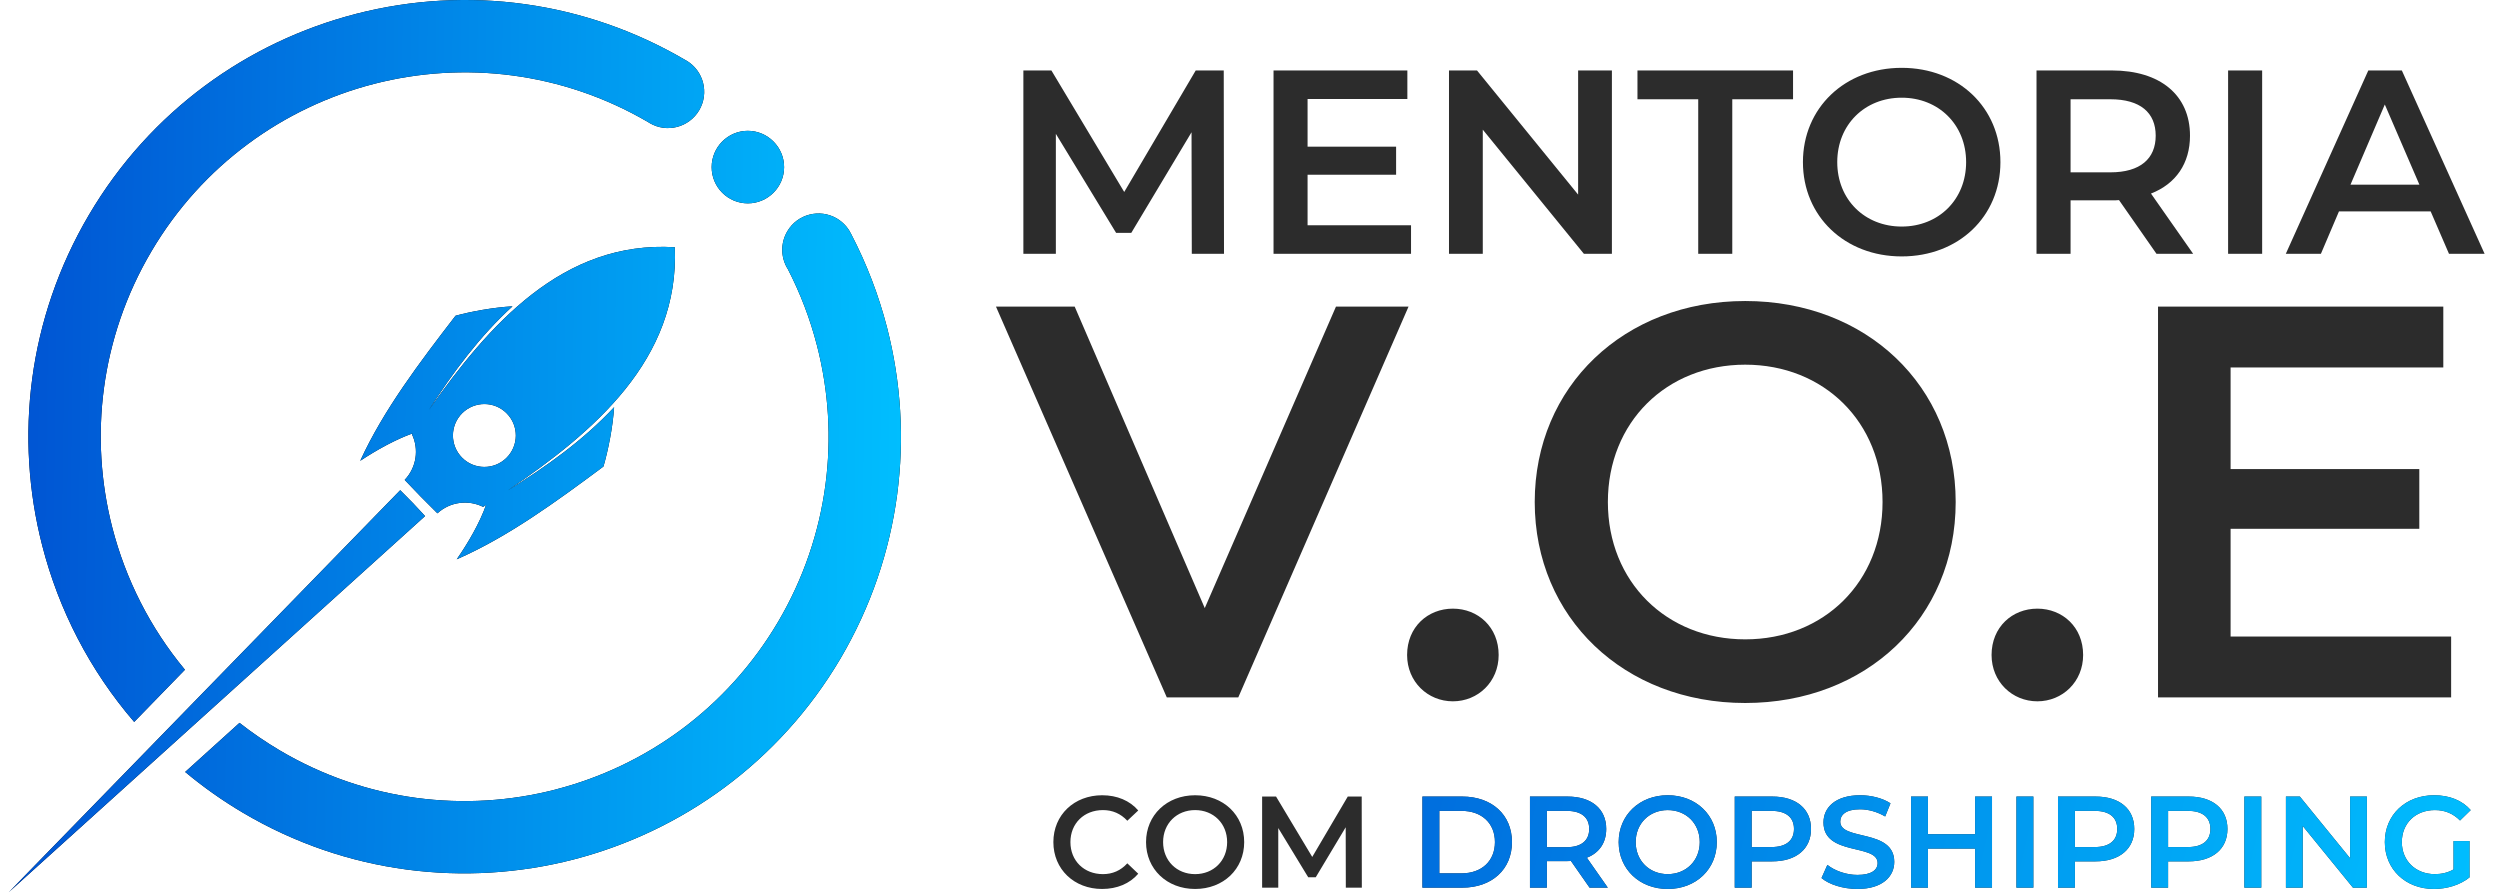
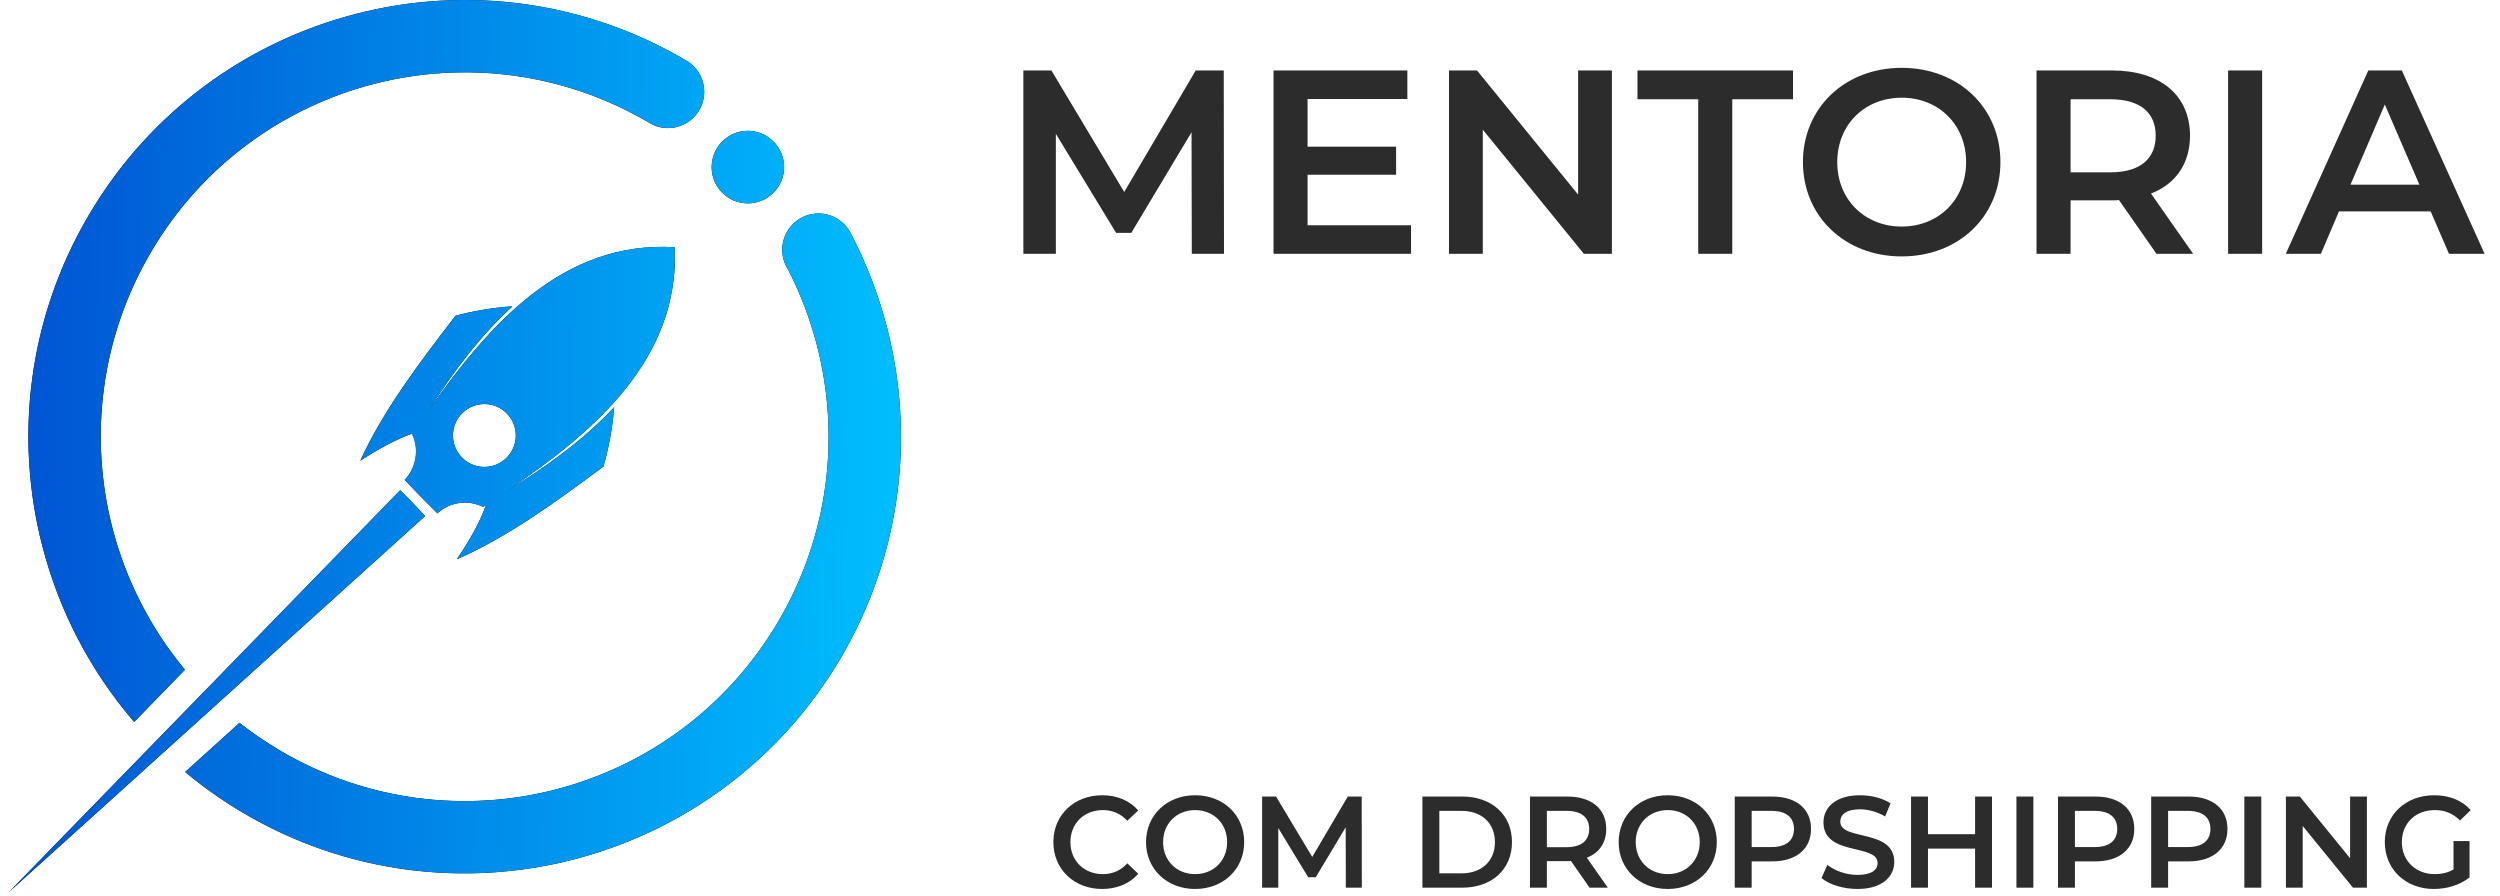
<svg xmlns="http://www.w3.org/2000/svg" width="201" height="72" viewBox="0 0 201 72" fill="none">
  <path fill-rule="evenodd" clip-rule="evenodd" d="M60.126 16.351C61.728 16.351 63.043 15.042 63.043 13.438C63.043 11.834 61.728 10.518 60.126 10.518C58.524 10.518 57.216 11.828 57.216 13.438C57.216 15.048 58.524 16.351 60.126 16.351Z" fill="black" />
  <path fill-rule="evenodd" clip-rule="evenodd" d="M60.126 16.351C61.728 16.351 63.043 15.042 63.043 13.438C63.043 11.834 61.728 10.518 60.126 10.518C58.524 10.518 57.216 11.828 57.216 13.438C57.216 15.048 58.524 16.351 60.126 16.351Z" fill="url(#paint0_linear_1926_2798)" />
  <path d="M52.109 9.817C45.182 5.77 37.266 4.886 30.056 6.747C22.816 8.621 16.27 13.257 12.165 20.223C8.059 27.189 7.165 35.164 9.03 42.419C10.099 46.566 12.077 50.488 14.868 53.846L10.788 58.043C7.227 53.909 4.724 49.041 3.397 43.873C1.157 35.177 2.233 25.617 7.158 17.265C12.077 8.921 19.912 3.364 28.604 1.121L28.617 1.115C37.622 -1.203 47.053 0.125 55.044 4.793L55.188 4.874C56.571 5.689 57.034 7.474 56.214 8.865C55.395 10.249 53.611 10.713 52.228 9.892L52.109 9.817L52.109 9.817ZM19.255 58.118C20.268 58.914 21.351 59.653 22.49 60.33C29.455 64.446 37.416 65.348 44.656 63.481L44.669 63.475C51.91 61.608 58.443 56.966 62.555 50C66.66 43.033 67.555 35.058 65.69 27.803C65.139 25.655 64.344 23.569 63.318 21.589L63.312 21.583H63.306C62.774 20.693 62.736 19.552 63.3 18.594C64.114 17.21 65.903 16.752 67.286 17.567C67.78 17.861 68.162 18.281 68.4 18.757L68.406 18.763L68.438 18.826C69.683 21.219 70.653 23.75 71.323 26.35C73.563 35.051 72.487 44.605 67.568 52.956C62.649 61.288 54.808 66.852 46.122 69.101H46.109L46.103 69.107C37.411 71.343 27.861 70.266 19.538 65.348C17.873 64.365 16.321 63.262 14.888 62.066L19.256 58.118H19.255Z" fill="black" />
  <path d="M52.109 9.817C45.182 5.77 37.266 4.886 30.056 6.747C22.816 8.621 16.27 13.257 12.165 20.223C8.059 27.189 7.165 35.164 9.03 42.419C10.099 46.566 12.077 50.488 14.868 53.846L10.788 58.043C7.227 53.909 4.724 49.041 3.397 43.873C1.157 35.177 2.233 25.617 7.158 17.265C12.077 8.921 19.912 3.364 28.604 1.121L28.617 1.115C37.622 -1.203 47.053 0.125 55.044 4.793L55.188 4.874C56.571 5.689 57.034 7.474 56.214 8.865C55.395 10.249 53.611 10.713 52.228 9.892L52.109 9.817L52.109 9.817ZM19.255 58.118C20.268 58.914 21.351 59.653 22.49 60.33C29.455 64.446 37.416 65.348 44.656 63.481L44.669 63.475C51.91 61.608 58.443 56.966 62.555 50C66.66 43.033 67.555 35.058 65.69 27.803C65.139 25.655 64.344 23.569 63.318 21.589L63.312 21.583H63.306C62.774 20.693 62.736 19.552 63.3 18.594C64.114 17.21 65.903 16.752 67.286 17.567C67.78 17.861 68.162 18.281 68.4 18.757L68.406 18.763L68.438 18.826C69.683 21.219 70.653 23.75 71.323 26.35C73.563 35.051 72.487 44.605 67.568 52.956C62.649 61.288 54.808 66.852 46.122 69.101H46.109L46.103 69.107C37.411 71.343 27.861 70.266 19.538 65.348C17.873 64.365 16.321 63.262 14.888 62.066L19.256 58.118H19.255Z" fill="url(#paint1_linear_1926_2798)" />
-   <path fill-rule="evenodd" clip-rule="evenodd" d="M41.208 24.627C39.638 24.721 37.891 25.041 36.627 25.385C33.724 29.156 30.845 32.947 28.962 37.05C30.257 36.192 31.778 35.34 33.173 34.845L33.123 34.92C33.693 36.117 33.492 37.583 32.535 38.585C33.411 39.512 34.256 40.377 35.169 41.272C36.19 40.333 37.66 40.163 38.843 40.752L39.081 40.596C38.568 42.043 37.654 43.628 36.721 44.968C40.858 43.158 44.7 40.345 48.518 37.507C48.899 36.198 49.269 34.362 49.375 32.739C46.94 35.358 43.899 37.545 40.833 39.424C47.729 34.732 54.638 28.931 54.256 19.878C45.225 19.326 39.299 26.136 34.487 32.952C36.396 29.958 38.598 27.001 41.208 24.626L41.208 24.627ZM40.745 33.241C41.727 34.237 41.709 35.841 40.714 36.818C39.719 37.795 38.117 37.782 37.14 36.786C36.164 35.79 36.177 34.187 37.172 33.209C38.173 32.232 39.769 32.245 40.745 33.241Z" fill="black" />
+   <path fill-rule="evenodd" clip-rule="evenodd" d="M41.208 24.627C39.638 24.721 37.891 25.041 36.627 25.385C33.724 29.156 30.845 32.947 28.962 37.05C30.257 36.192 31.778 35.34 33.173 34.845C33.693 36.117 33.492 37.583 32.535 38.585C33.411 39.512 34.256 40.377 35.169 41.272C36.19 40.333 37.66 40.163 38.843 40.752L39.081 40.596C38.568 42.043 37.654 43.628 36.721 44.968C40.858 43.158 44.7 40.345 48.518 37.507C48.899 36.198 49.269 34.362 49.375 32.739C46.94 35.358 43.899 37.545 40.833 39.424C47.729 34.732 54.638 28.931 54.256 19.878C45.225 19.326 39.299 26.136 34.487 32.952C36.396 29.958 38.598 27.001 41.208 24.626L41.208 24.627ZM40.745 33.241C41.727 34.237 41.709 35.841 40.714 36.818C39.719 37.795 38.117 37.782 37.14 36.786C36.164 35.79 36.177 34.187 37.172 33.209C38.173 32.232 39.769 32.245 40.745 33.241Z" fill="black" />
  <path fill-rule="evenodd" clip-rule="evenodd" d="M41.208 24.627C39.638 24.721 37.891 25.041 36.627 25.385C33.724 29.156 30.845 32.947 28.962 37.05C30.257 36.192 31.778 35.34 33.173 34.845L33.123 34.92C33.693 36.117 33.492 37.583 32.535 38.585C33.411 39.512 34.256 40.377 35.169 41.272C36.19 40.333 37.66 40.163 38.843 40.752L39.081 40.596C38.568 42.043 37.654 43.628 36.721 44.968C40.858 43.158 44.7 40.345 48.518 37.507C48.899 36.198 49.269 34.362 49.375 32.739C46.94 35.358 43.899 37.545 40.833 39.424C47.729 34.732 54.638 28.931 54.256 19.878C45.225 19.326 39.299 26.136 34.487 32.952C36.396 29.958 38.598 27.001 41.208 24.626L41.208 24.627ZM40.745 33.241C41.727 34.237 41.709 35.841 40.714 36.818C39.719 37.795 38.117 37.782 37.14 36.786C36.164 35.79 36.177 34.187 37.172 33.209C38.173 32.232 39.769 32.245 40.745 33.241Z" fill="url(#paint2_linear_1926_2798)" />
  <path fill-rule="evenodd" clip-rule="evenodd" d="M32.178 39.411L0.7 71.738L34.174 41.492C33.511 40.759 32.885 40.108 32.177 39.412L32.178 39.411Z" fill="black" />
  <path fill-rule="evenodd" clip-rule="evenodd" d="M32.178 39.411L0.7 71.738L34.174 41.492C33.511 40.759 32.885 40.108 32.177 39.412L32.178 39.411Z" fill="url(#paint3_linear_1926_2798)" />
  <path d="M98.41 20.405H95.82L95.799 10.634L90.956 18.721H89.734L84.891 10.761V20.405H82.279V5.665H84.533L90.387 15.435L96.136 5.665H98.389L98.41 20.405ZM105.129 18.11H113.447V20.405H102.392V5.665H113.152V7.96H105.129V11.793H112.247V14.046H105.129V18.11ZM126.881 5.665H129.597V20.405H127.344L119.216 10.424V20.405H116.499V5.665H118.752L126.881 15.646V5.665ZM136.537 20.405V7.981H131.652V5.665H144.161V7.981H139.275V20.405H136.537ZM152.895 20.616C148.326 20.616 144.956 17.394 144.956 13.035C144.956 8.676 148.326 5.454 152.895 5.454C157.465 5.454 160.834 8.655 160.834 13.035C160.834 17.415 157.465 20.616 152.895 20.616ZM152.895 18.215C155.865 18.215 158.076 16.046 158.076 13.035C158.076 10.024 155.865 7.855 152.895 7.855C149.926 7.855 147.715 10.024 147.715 13.035C147.715 16.046 149.926 18.215 152.895 18.215ZM176.329 20.405H173.381L170.369 16.088C170.18 16.109 169.99 16.109 169.801 16.109H166.474V20.405H163.736V5.665H169.801C173.676 5.665 176.076 7.644 176.076 10.908C176.076 13.14 174.939 14.783 172.939 15.562L176.329 20.405ZM173.318 10.908C173.318 9.055 172.075 7.981 169.675 7.981H166.474V13.856H169.675C172.075 13.856 173.318 12.761 173.318 10.908ZM179.139 20.405V5.665H181.877V20.405H179.139ZM196.898 20.405L195.424 16.994H188.054L186.601 20.405H183.779L190.412 5.665H193.108L199.762 20.405H196.898ZM188.98 14.846H194.519L191.739 8.402L188.98 14.846Z" fill="#2C2C2C" />
-   <path d="M107.412 24.651H113.247L99.557 56.072H93.811L80.076 24.651H86.405L96.863 48.89L107.412 24.651ZM116.812 56.386C114.792 56.386 113.131 54.815 113.131 52.661C113.131 50.416 114.792 48.935 116.812 48.935C118.832 48.935 120.492 50.416 120.492 52.661C120.492 54.815 118.832 56.386 116.812 56.386ZM140.315 56.521C130.574 56.521 123.392 49.653 123.392 40.362C123.392 31.07 130.574 24.202 140.315 24.202C150.055 24.202 157.237 31.025 157.237 40.362C157.237 49.698 150.055 56.521 140.315 56.521ZM140.315 51.404C146.644 51.404 151.357 46.781 151.357 40.362C151.357 33.943 146.644 29.32 140.315 29.32C133.986 29.32 129.273 33.943 129.273 40.362C129.273 46.781 133.986 51.404 140.315 51.404ZM163.803 56.386C161.783 56.386 160.122 54.815 160.122 52.661C160.122 50.416 161.783 48.935 163.803 48.935C165.823 48.935 167.484 50.416 167.484 52.661C167.484 54.815 165.823 56.386 163.803 56.386ZM179.34 51.18H197.071V56.072H173.505V24.651H196.442V29.544H179.34V37.713H194.512V42.516H179.34V51.18Z" fill="#2C2C2C" />
  <path d="M88.605 71.473C86.366 71.473 84.691 69.892 84.691 67.705C84.691 65.518 86.366 63.938 88.616 63.938C89.809 63.938 90.834 64.367 91.515 65.162L90.636 65.989C90.102 65.413 89.442 65.131 88.678 65.131C87.161 65.131 86.062 66.198 86.062 67.705C86.062 69.212 87.161 70.28 88.678 70.28C89.442 70.28 90.102 69.997 90.636 69.411L91.515 70.248C90.834 71.044 89.809 71.473 88.605 71.473ZM96.087 71.473C93.816 71.473 92.142 69.872 92.142 67.705C92.142 65.539 93.816 63.938 96.087 63.938C98.358 63.938 100.033 65.528 100.033 67.705C100.033 69.882 98.358 71.473 96.087 71.473ZM96.087 70.28C97.563 70.28 98.662 69.202 98.662 67.705C98.662 66.209 97.563 65.131 96.087 65.131C94.612 65.131 93.513 66.209 93.513 67.705C93.513 69.202 94.612 70.28 96.087 70.28ZM109.491 71.368H108.204L108.194 66.512L105.787 70.531H105.18L102.773 66.575V71.368H101.475V64.042H102.595L105.504 68.898L108.361 64.042H109.481L109.491 71.368Z" fill="#2C2C2C" />
  <path d="M114.362 71.368V64.042H117.565C119.941 64.042 121.563 65.507 121.563 67.705C121.563 69.903 119.941 71.368 117.565 71.368H114.362ZM115.723 70.217H117.502C119.135 70.217 120.192 69.223 120.192 67.705C120.192 66.188 119.135 65.194 117.502 65.194H115.723V70.217ZM129.267 71.368H127.802L126.305 69.223C126.211 69.233 126.117 69.233 126.023 69.233H124.369V71.368H123.009V64.042H126.023C127.948 64.042 129.142 65.026 129.142 66.648C129.142 67.758 128.576 68.574 127.582 68.961L129.267 71.368ZM127.771 66.648C127.771 65.727 127.153 65.194 125.96 65.194H124.369V68.113H125.96C127.153 68.113 127.771 67.569 127.771 66.648ZM134.086 71.473C131.815 71.473 130.14 69.872 130.14 67.705C130.14 65.539 131.815 63.938 134.086 63.938C136.357 63.938 138.031 65.528 138.031 67.705C138.031 69.882 136.357 71.473 134.086 71.473ZM134.086 70.28C135.562 70.28 136.66 69.202 136.66 67.705C136.66 66.209 135.562 65.131 134.086 65.131C132.61 65.131 131.511 66.209 131.511 67.705C131.511 69.202 132.61 70.28 134.086 70.28ZM142.488 64.042C144.413 64.042 145.606 65.026 145.606 66.648C145.606 68.26 144.413 69.254 142.488 69.254H140.834V71.368H139.473V64.042H142.488ZM142.425 68.103C143.618 68.103 144.235 67.569 144.235 66.648C144.235 65.727 143.618 65.194 142.425 65.194H140.834V68.103H142.425ZM149.338 71.473C148.197 71.473 147.057 71.117 146.45 70.594L146.921 69.537C147.507 70.008 148.438 70.343 149.338 70.343C150.479 70.343 150.96 69.934 150.96 69.39C150.96 67.81 146.607 68.846 146.607 66.125C146.607 64.942 147.549 63.938 149.558 63.938C150.437 63.938 151.358 64.168 151.996 64.587L151.567 65.644C150.908 65.256 150.186 65.068 149.547 65.068C148.417 65.068 147.957 65.507 147.957 66.062C147.957 67.621 152.3 66.606 152.3 69.296C152.3 70.468 151.347 71.473 149.338 71.473ZM158.798 64.042H160.158V71.368H158.798V68.228H155.009V71.368H153.649V64.042H155.009V67.067H158.798V64.042ZM162.121 71.368V64.042H163.482V71.368H162.121ZM168.478 64.042C170.403 64.042 171.596 65.026 171.596 66.648C171.596 68.26 170.403 69.254 168.478 69.254H166.824V71.368H165.463V64.042H168.478ZM168.415 68.103C169.608 68.103 170.225 67.569 170.225 66.648C170.225 65.727 169.608 65.194 168.415 65.194H166.824V68.103H168.415ZM175.969 64.042C177.895 64.042 179.088 65.026 179.088 66.648C179.088 68.26 177.895 69.254 175.969 69.254H174.315V71.368H172.955V64.042H175.969ZM175.906 68.103C177.099 68.103 177.717 67.569 177.717 66.648C177.717 65.727 177.099 65.194 175.906 65.194H174.315V68.103H175.906ZM180.446 71.368V64.042H181.807V71.368H180.446ZM188.948 64.042H190.298V71.368H189.178L185.138 66.407V71.368H183.788V64.042H184.908L188.948 69.003V64.042ZM197.263 69.903V67.621H198.551V70.541C197.787 71.159 196.719 71.473 195.683 71.473C193.412 71.473 191.738 69.892 191.738 67.705C191.738 65.518 193.412 63.938 195.704 63.938C196.928 63.938 197.954 64.346 198.645 65.131L197.787 65.968C197.211 65.392 196.552 65.131 195.767 65.131C194.207 65.131 193.109 66.188 193.109 67.705C193.109 69.191 194.207 70.28 195.756 70.28C196.28 70.28 196.792 70.175 197.263 69.903Z" fill="#2C2C2C" />
-   <path d="M114.362 71.368V64.042H117.565C119.941 64.042 121.563 65.507 121.563 67.705C121.563 69.903 119.941 71.368 117.565 71.368H114.362ZM115.723 70.217H117.502C119.135 70.217 120.192 69.223 120.192 67.705C120.192 66.188 119.135 65.194 117.502 65.194H115.723V70.217ZM129.267 71.368H127.802L126.305 69.223C126.211 69.233 126.117 69.233 126.023 69.233H124.369V71.368H123.009V64.042H126.023C127.948 64.042 129.142 65.026 129.142 66.648C129.142 67.758 128.576 68.574 127.582 68.961L129.267 71.368ZM127.771 66.648C127.771 65.727 127.153 65.194 125.96 65.194H124.369V68.113H125.96C127.153 68.113 127.771 67.569 127.771 66.648ZM134.086 71.473C131.815 71.473 130.14 69.872 130.14 67.705C130.14 65.539 131.815 63.938 134.086 63.938C136.357 63.938 138.031 65.528 138.031 67.705C138.031 69.882 136.357 71.473 134.086 71.473ZM134.086 70.28C135.562 70.28 136.66 69.202 136.66 67.705C136.66 66.209 135.562 65.131 134.086 65.131C132.61 65.131 131.511 66.209 131.511 67.705C131.511 69.202 132.61 70.28 134.086 70.28ZM142.488 64.042C144.413 64.042 145.606 65.026 145.606 66.648C145.606 68.26 144.413 69.254 142.488 69.254H140.834V71.368H139.473V64.042H142.488ZM142.425 68.103C143.618 68.103 144.235 67.569 144.235 66.648C144.235 65.727 143.618 65.194 142.425 65.194H140.834V68.103H142.425ZM149.338 71.473C148.197 71.473 147.057 71.117 146.45 70.594L146.921 69.537C147.507 70.008 148.438 70.343 149.338 70.343C150.479 70.343 150.96 69.934 150.96 69.39C150.96 67.81 146.607 68.846 146.607 66.125C146.607 64.942 147.549 63.938 149.558 63.938C150.437 63.938 151.358 64.168 151.996 64.587L151.567 65.644C150.908 65.256 150.186 65.068 149.547 65.068C148.417 65.068 147.957 65.507 147.957 66.062C147.957 67.621 152.3 66.606 152.3 69.296C152.3 70.468 151.347 71.473 149.338 71.473ZM158.798 64.042H160.158V71.368H158.798V68.228H155.009V71.368H153.649V64.042H155.009V67.067H158.798V64.042ZM162.121 71.368V64.042H163.482V71.368H162.121ZM168.478 64.042C170.403 64.042 171.596 65.026 171.596 66.648C171.596 68.26 170.403 69.254 168.478 69.254H166.824V71.368H165.463V64.042H168.478ZM168.415 68.103C169.608 68.103 170.225 67.569 170.225 66.648C170.225 65.727 169.608 65.194 168.415 65.194H166.824V68.103H168.415ZM175.969 64.042C177.895 64.042 179.088 65.026 179.088 66.648C179.088 68.26 177.895 69.254 175.969 69.254H174.315V71.368H172.955V64.042H175.969ZM175.906 68.103C177.099 68.103 177.717 67.569 177.717 66.648C177.717 65.727 177.099 65.194 175.906 65.194H174.315V68.103H175.906ZM180.446 71.368V64.042H181.807V71.368H180.446ZM188.948 64.042H190.298V71.368H189.178L185.138 66.407V71.368H183.788V64.042H184.908L188.948 69.003V64.042ZM197.263 69.903V67.621H198.551V70.541C197.787 71.159 196.719 71.473 195.683 71.473C193.412 71.473 191.738 69.892 191.738 67.705C191.738 65.518 193.412 63.938 195.704 63.938C196.928 63.938 197.954 64.346 198.645 65.131L197.787 65.968C197.211 65.392 196.552 65.131 195.767 65.131C194.207 65.131 193.109 66.188 193.109 67.705C193.109 69.191 194.207 70.28 195.756 70.28C196.28 70.28 196.792 70.175 197.263 69.903Z" fill="url(#paint4_linear_1926_2798)" />
  <defs>
    <linearGradient id="paint0_linear_1926_2798" x1="72.438" y1="85.241" x2="0.714" y2="84.235" gradientUnits="userSpaceOnUse">
      <stop stop-color="#00BFFF" />
      <stop offset="1" stop-color="#0054D3" />
    </linearGradient>
    <linearGradient id="paint1_linear_1926_2798" x1="72.438" y1="85.241" x2="0.714" y2="84.235" gradientUnits="userSpaceOnUse">
      <stop stop-color="#00BFFF" />
      <stop offset="1" stop-color="#0054D3" />
    </linearGradient>
    <linearGradient id="paint2_linear_1926_2798" x1="72.438" y1="85.241" x2="0.714" y2="84.235" gradientUnits="userSpaceOnUse">
      <stop stop-color="#00BFFF" />
      <stop offset="1" stop-color="#0054D3" />
    </linearGradient>
    <linearGradient id="paint3_linear_1926_2798" x1="72.438" y1="85.241" x2="0.714" y2="84.235" gradientUnits="userSpaceOnUse">
      <stop stop-color="#00BFFF" />
      <stop offset="1" stop-color="#0054D3" />
    </linearGradient>
    <linearGradient id="paint4_linear_1926_2798" x1="200.231" y1="72.686" x2="90.172" y2="47.114" gradientUnits="userSpaceOnUse">
      <stop stop-color="#00BFFF" />
      <stop offset="1" stop-color="#0054D3" />
    </linearGradient>
  </defs>
</svg>